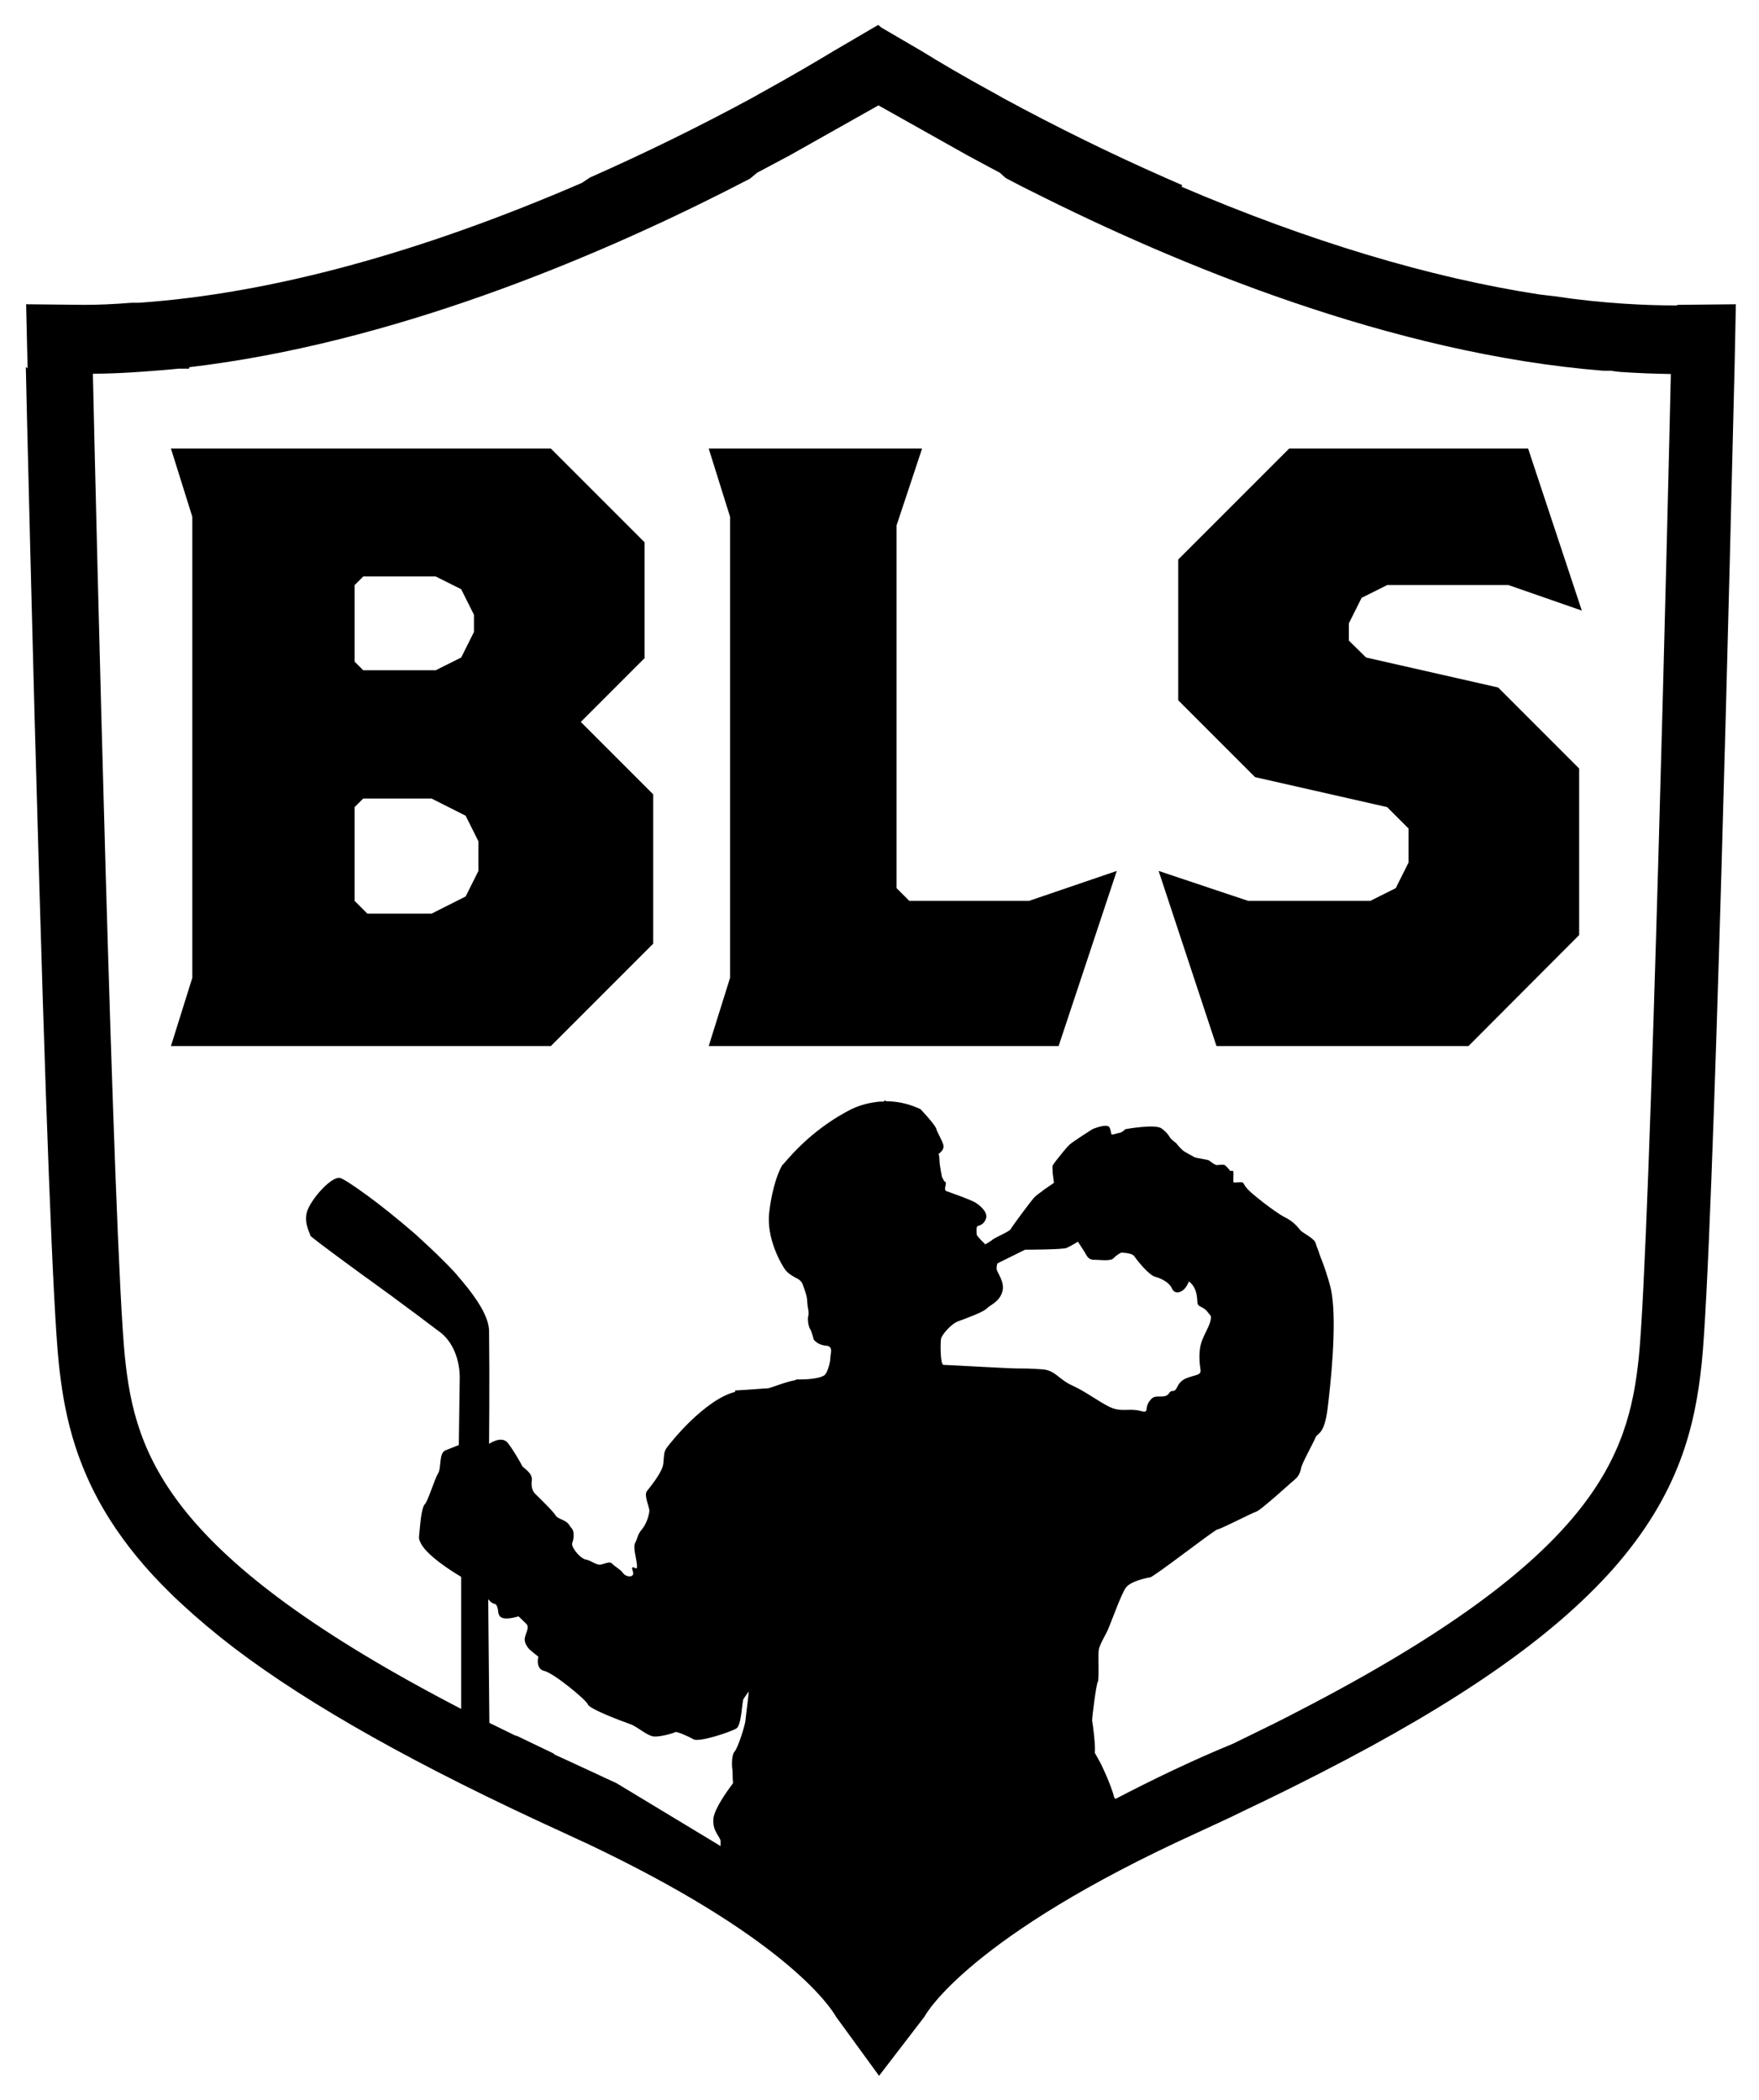
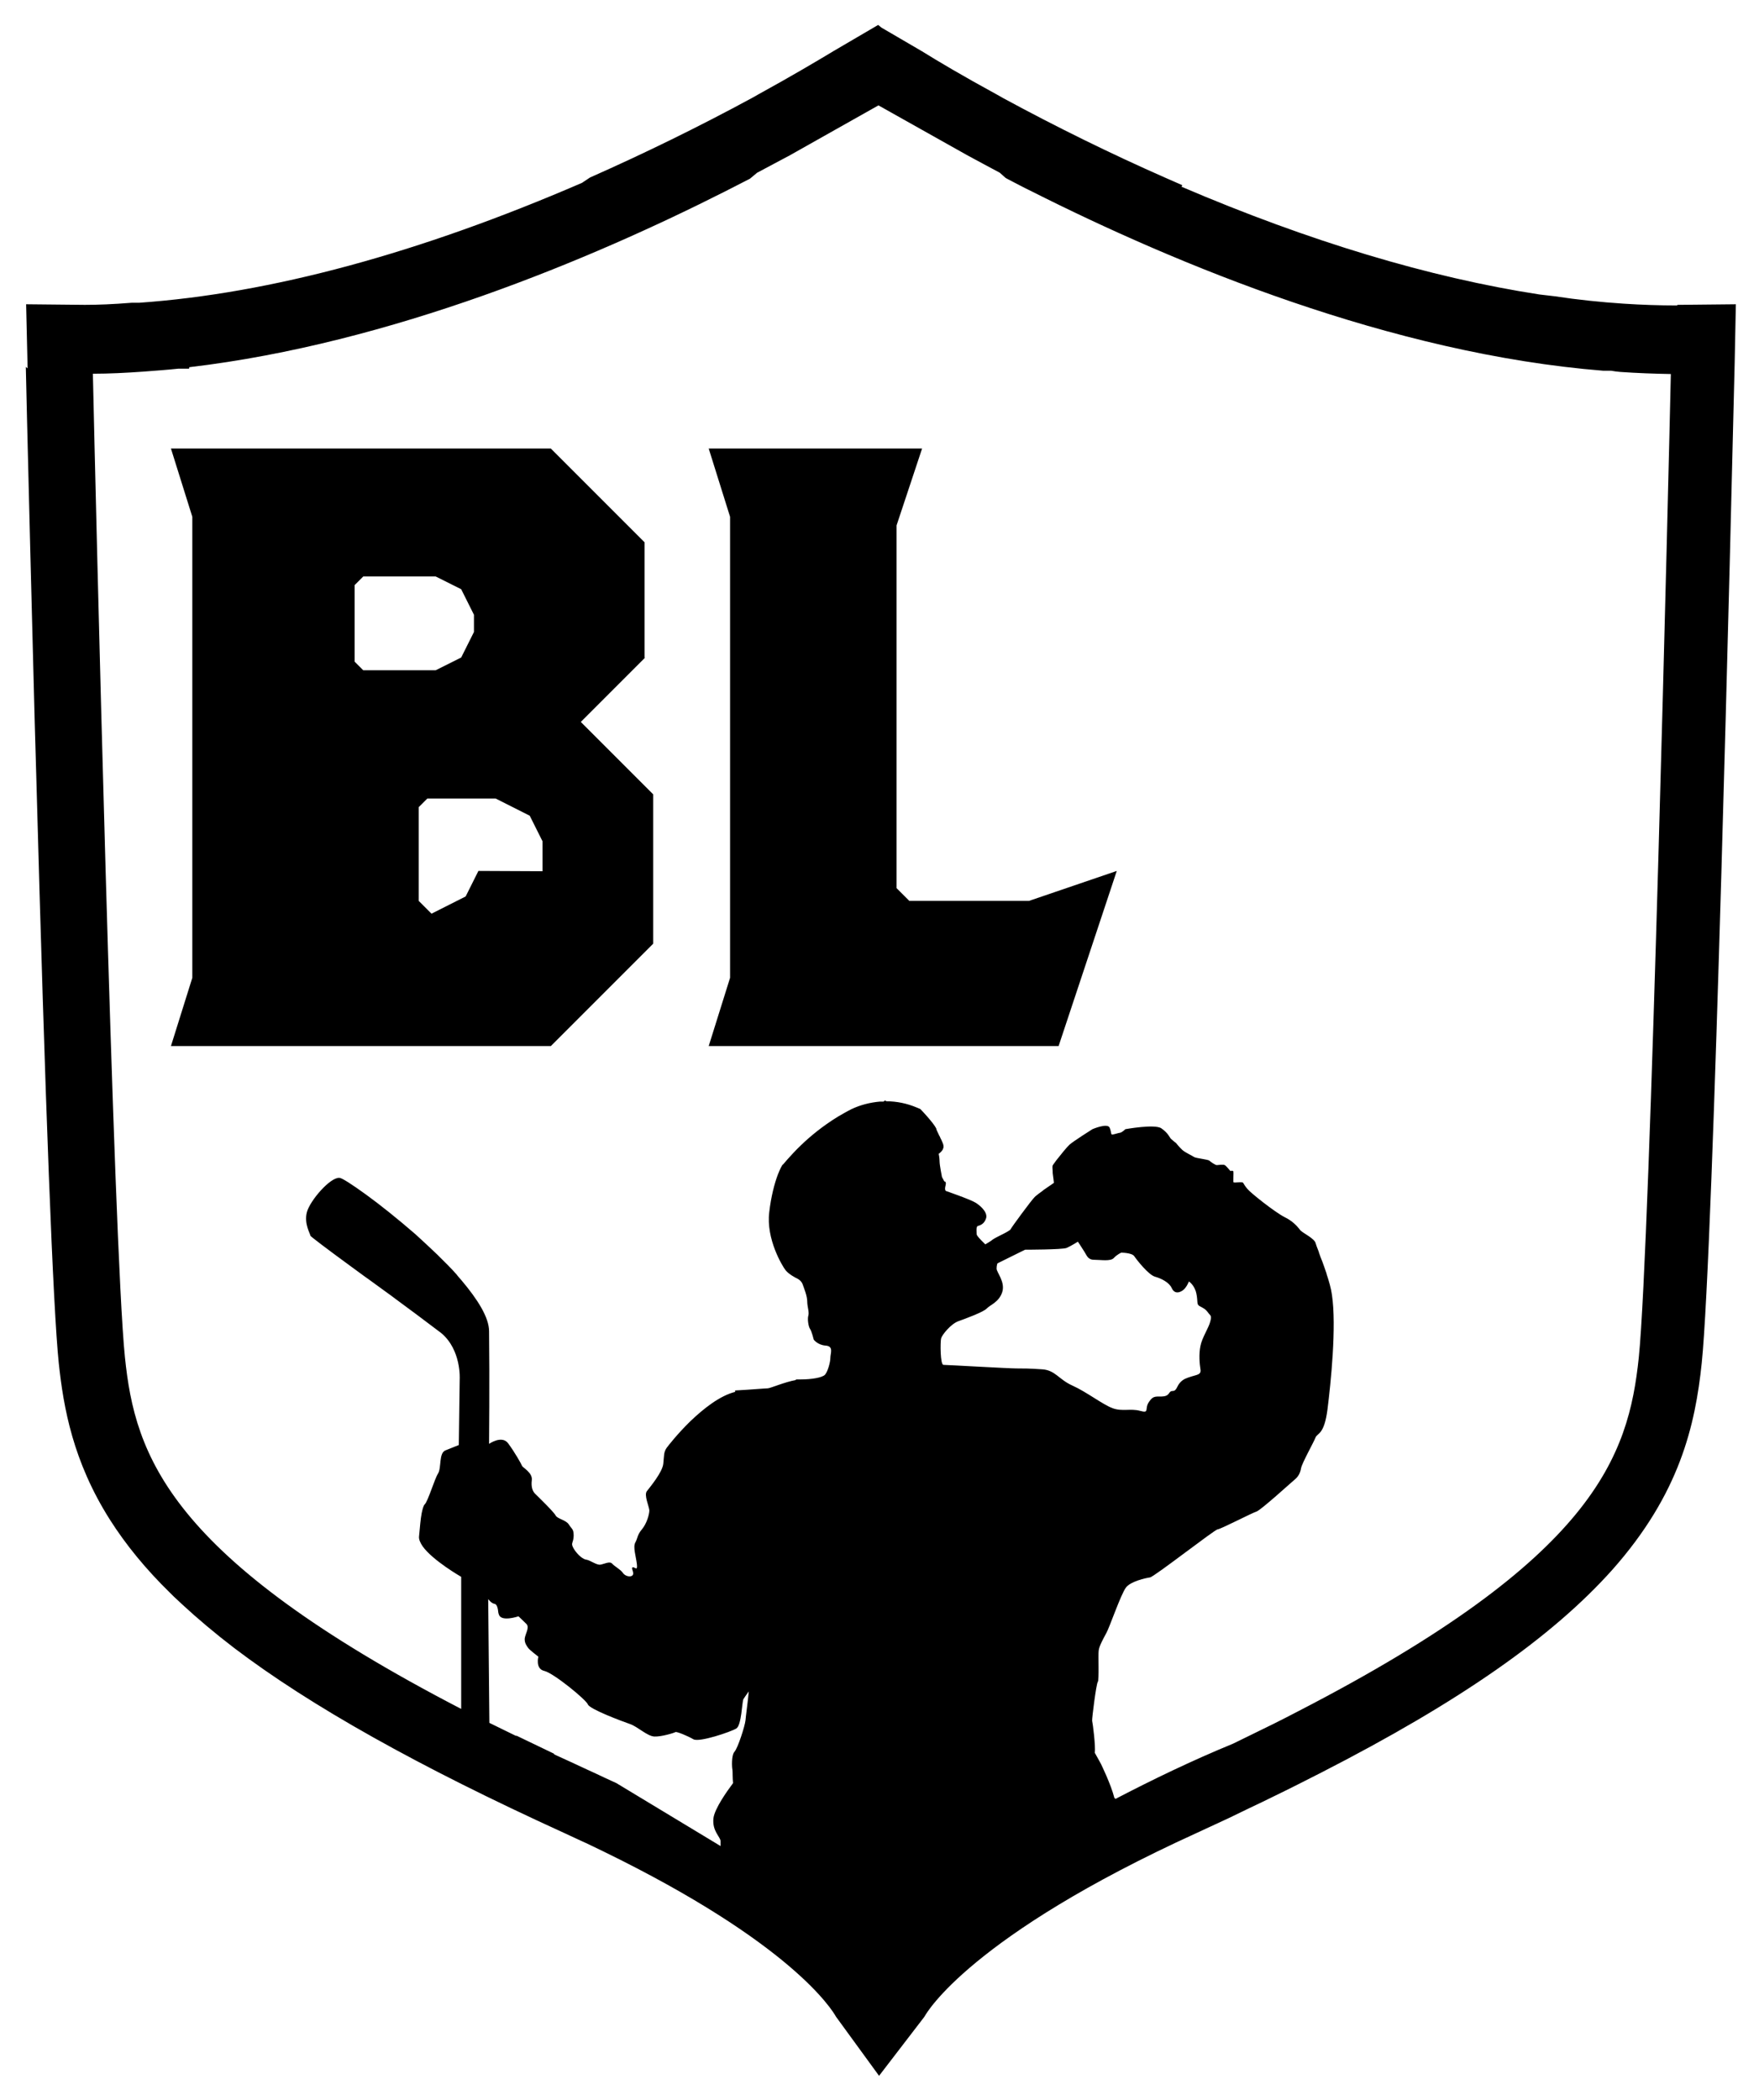
<svg xmlns="http://www.w3.org/2000/svg" id="Layer_1" data-name="Layer 1" version="1.1" viewBox="0 0 592.7 707.5">
  <defs>
    <style>
      .cls-1 {
        fill: #000;
        stroke-width: 0px;
      }
    </style>
  </defs>
  <path class="cls-1" d="M565.1,102.9c-5.9,0-11.9-.2-18-.6-7.6-.5-15.4-1.3-23.3-2.5l-5.1-.6c-37-5.7-77.6-17.9-120.6-36.3l.3-.5-5.7-2.5c-18.4-8.1-36.7-17.1-54.6-26.8l-2.3-1.3c-11.2-6.1-19.8-11.2-25.1-14.5l-13.7-8-1.1-.9-15.2,8.9c-5.3,3.2-13.9,8.3-25,14.4l-2.3,1.3c-17.9,9.7-36.3,18.7-54.6,26.8l-2.7,1.8c-54.8,23.7-105,37.3-149.3,40.4h-2.5c-6.3.5-11.3.7-15.7.7l-19.8-.2.5,21.6-.6-.5.4,17.4c.6,24.2,1.5,61.5,2.6,102.4l.5,17.3c3.1,113.5,5.7,180.3,7.6,198.5,1.6,15.1,4.8,33.1,17.2,52.7,5.4,8.5,12.1,16.7,20.4,24.8.8.8,1.5,1.5,2.4,2.3h0s1.6,1.5,1.6,1.5c5.2,4.8,11,9.7,17.4,14.6,25.8,19.6,62.2,40,111.1,62.3l5.6,2.6c2.7,1.2,5.3,2.5,7.8,3.7,63.2,30.8,77,53.2,78.4,55.7l14.5,19.9,15.2-19.8.2-.3c.6-1.1,15.4-27,91.6-61.7,3.6-1.7,7.2-3.3,11-5.1l6.4-3.1c3.2-1.5,6.5-3.1,8.1-3.9,5.8-2.8,11.3-5.6,16.4-8.2,46.9-24,78-45.8,98.2-68.4,22.7-25.6,27.9-48.6,30.1-69.6,4-38.7,9.9-287.5,11.1-337l.4-19.7-19.7.2ZM375.5,605.7c-1.2-4.7-4.5-11.4-4.5-11.4,0,0-.9-1.7-2.1-3.8.3-2.3-.7-10-.9-10.8-.1-.8,1.4-12.5,1.9-13.1.5-.6.1-9,.3-10.5.1-1.5,1.7-4.3,2.6-6,1-1.7,4.9-13.1,6.6-15.3,1.6-2.1,6.7-3.2,8.1-3.4,1.4-.2,21.9-16.2,22.8-16.2s11.5-5.5,13.1-6c1.5-.5,11.8-9.9,12.9-10.8,1.1-.9,1.8-2.1,2.1-3.8.3-1.7,4.3-8.8,4.9-10.4.7-1.5,2.9-.9,4-9.4,1.1-8.7,3.1-28,1.5-38.6-.3-2.2-1-4.6-1.8-7,0-.1,0-.2-.1-.4h0c-.4-1.3-.9-2.5-1.3-3.7-.5-1.2-.9-2.3-1.2-3.2h0s0,0,0-.1c-.6-1.5-1-2.6-1.1-3,0,0,0,0,0,0-.3-1.5-4.2-3.4-5-4.2,0,0,0,0,0,0-.1-.1-.3-.3-.5-.6-.8-1-2.3-2.7-5-4-3.3-1.7-11.5-8.2-12.5-9.5-1-1.2-1-1.4-1.4-2-.4-.6-3.2.2-3.3-.3-.1-.4.1-3.1,0-3.5-.1-.5-1-.2-1-.2,0,0-1.4-1.7-1.9-2-.6-.3-2.2,0-2.7,0s-2.1-1.1-2.5-1.5c-.4-.4-4.4-.8-5.1-1.2-.7-.5-3-1.5-4-2.4-1-.9-2.1-2.3-2.1-2.3,0,0-1.4-1.1-1.8-1.5-.4-.5-1-2-3.2-3.5-2.2-1.5-12.1.3-12.1.3,0,0-1.1,1.1-1.8,1.2-.7.1-1.8.5-2.5.6-.7.1-.3-.6-1-2.3-.7-1.7-5.8.5-5.8.5,0,0-6.5,4.1-7.7,5.2-.8.7-3,3.4-4.4,5.2-.5.7-.9,1.2-1.1,1.5,0,.1-.1.2-.2.3-.1.3-.1,1,0,2,0,.4,0,.8.1,1.3.1,1,.3,2,.3,2.4,0,.1,0,.2,0,.2,0,0-1.6,1.1-3.2,2.2-.2.1-.3.2-.5.4-1,.7-1.9,1.4-2.5,1.9-.1.1-.2.2-.3.3-1.2,1.2-7.8,10.2-8,10.7-.1.5-2.6,1.7-3.2,2-.6.3-2.2,1.1-2.8,1.5-.5.5-2.6,1.7-2.6,1.7l-1.4-1.4s-1.5-1.5-1.5-2-.3-2.6.4-2.8c.7-.2,2.2-.6,2.8-2.7.5-2.2-2.4-4.4-3.5-5.1-1.7-1.1-10.1-4-10.1-4,0,0-.5-.3-.1-1.8.4-1.5-.4-1.4-.4-1.4l-.8-1.5s-.8-4-.8-5.2-.3-2.6-.3-2.6c0,0,.9-.6,1.4-1.5,0-.2.2-.4.2-.6.2-.8-.4-2-1.1-3.4,0-.2-.2-.4-.3-.6h0c-.3-.7-.7-1.4-1-2.2,0,0,0-.1,0-.2h0c-.5-1-1.7-2.5-3.1-4.1-.8-.9-1.6-1.8-2.3-2.5l-1.2-.5c-3.3-1.4-6.8-2.1-10.2-2.1h0s0,0,0,0c-.2-.1-.4-.2-.5-.3h0c0,0,0,0,0,0,0,0,0,0,0,0h0c0,.1-.3.2-.5.4h0s0,0,0,0h0c0,0-.1,0-.2,0h0c-.3,0-.7,0-1,0-3.3.3-6.6,1.1-9.7,2.6-1.6.8-3.1,1.7-4.5,2.5-5.2,3.2-9.4,6.7-12.4,9.6,0,0,0,0,0,0h0c-2,1.9-3.4,3.5-4.5,4.7,0,0,0,0,0,0-1,1.1-1.5,1.8-1.6,1.8-.3.2-.9,1.4-1.7,3.4t0,0c-1.1,2.9-2.3,7.4-2.9,12.7-1.1,9,4.4,18.1,5.5,19.5,1.1,1.4,3.5,2.6,3.5,2.6,0,0,1.6.6,2.2,2,.5,1.4,1.6,4.1,1.6,5.9s.7,3.5.4,4.7c-.4,1.2,0,3.7.5,4.5.6.8,1.3,3.7,1.3,3.7,0,0,1.3,1.8,4,2,2.8.2,1.6,2.6,1.6,4.1s-.9,4.7-1.8,5.7c-.9,1-4.6,1.6-8.1,1.6s-1.1,0-1.7.2c-3.6.6-8.7,2.8-9.5,2.8s-6.6.5-10.7.7c-.1,0-.2,0-.3,0v.2c0,.1,0,.2,0,.3-5.2,1.3-10.7,5.7-15.1,9.9-4.3,4.2-7.5,8.3-8,9-1,1.5-.8,2.5-1.1,5.3-.3,2.9-4.5,7.9-5.5,9.2-1.1,1.3.7,5.1.8,6.5,0,1.4-.9,4.5-2.5,6.4-1.6,1.9-1.4,2.9-2.2,4.4-.9,1.5.2,4.7.5,7.3.3,2.6-.7.9-1.4,1.1-.7.2.6,1.8,0,2.6-.5.8-2.5.5-3.3-.7-.8-1.2-2.8-2.2-3.6-3.1-.8-1-2.7.1-4,.3-1.3.2-3.4-1.5-4.8-1.7-1.5-.2-3.6-2.5-4.4-4.1-.8-1.6.1-1.4.2-3.9,0-2.4-.6-2.2-1.6-3.8-1-1.6-3.9-1.9-4.5-3.1-.6-1.2-6.1-6.5-6.9-7.3-.8-.8-1.4-2.2-1.1-4.6.3-2.5-3.1-4.2-3.3-4.8-.2-.6-2.6-4.8-4.7-7.6-2.1-2.8-6.4.2-6.4.2,0,0,.2-21.2,0-37.9,0-4.7-3.9-10.8-9.3-17.2-.5-.6-1.1-1.2-1.6-1.9-1.9-2.2-4.1-4.3-6.3-6.5-.1-.1-.2-.2-.3-.3,0,0,0,0,0,0-2.4-2.3-4.9-4.6-7.3-6.8-6-5.2-12-10-16.7-13.4-4.7-3.4-8.1-5.6-8.9-5.6-3.1-.3-10,7.7-11,11.6-1,3.9,1.2,7.3,1.2,7.9,0,.2,5.8,4.6,13.2,10,2.1,1.5,4.3,3.2,6.6,4.8h0c1.8,1.3,3.7,2.7,5.5,4h0c.6.4,1.2.9,1.8,1.3.5.4,1.1.8,1.6,1.2,2.6,1.9,5.1,3.8,7.3,5.4,4.1,3.1,7.2,5.4,8.1,6.1,6.8,5.7,6.2,15.5,6.2,15.5l-.3,22.2s-2.2.9-4.5,1.8c-2.3.9-1.3,5.9-2.5,7.8-1.2,1.9-3.4,9.4-4.5,10.4-.4.4-.7,1.5-1,2.9h0c-.4,2-.6,4.9-.9,7.9-.1,1,.4,2.1,1.2,3.3,3.4,4.8,13,10.3,13,10.3v44.5c-98.6-51.1-109.9-85.2-113.3-118.5-3.9-37.5-9.9-291-10.8-331.3,5.5,0,11.2-.3,16.9-.7,4-.3,8.1-.6,11.9-1h3.6s.1-.5.1-.5c68-8,135.6-36.5,180.5-59.2,2.9-1.5,5.7-2.9,8.4-4.3l2.4-2c3.8-2,7.5-4,10.9-5.8l30-16.9,30.1,16.9c3.4,1.8,7,3.8,10.8,5.8l1.9,1.7.5.3c2.7,1.4,5.5,2.9,8.4,4.3,48.4,24.4,121.1,54.7,192.6,60.4h.2s1.2,0,1.2,0h1.2c1,.2,2.1.3,3.1.4,5.7.4,11.4.6,17,.7-.7,31.1-6.9,293.1-10.8,331.3-3.5,33.4-14.8,67.6-114.6,119.1-5.7,3-11.6,5.9-17.6,8.8l-4.5,2.2c-14.1,5.8-27.3,12.2-39.6,18.6ZM174.1,584.9c-3.1-1.5-6.1-3-9.2-4.5l-.4-41.7s1,1.4,2.1,1.6c1,.1,1.2,2,1.3,2.9,0,0,0,0,0,0,0,0,0,0,0,0,0,0,0,0,0,0,0,.2.1.4.2.7.8,2.6,6.6.6,6.6.6,0,0,1.5,1.4,2.7,2.6,1.1,1.2-.4,3.3-.6,4.9-.1,1.6.8,2.6,1.2,3.2.4.6,3.4,2.9,3.4,2.9,0,0-1.1,4.1,2,4.8,3.1.7,14.1,9.7,14.7,11.3.6,1.6,11.6,5.7,14.2,6.6,2.6.9,5.8,4.1,8.2,4.2,2.4.1,6.6-1.2,7.1-1.5.5-.2,4.1,1.3,6,2.4,1.9,1.2,12.7-2.5,14.5-3.6,1.8-1.1,1.9-9,2.4-9.9.2-.3.9-1.4,1.8-2.6-.3,3.4-1,8.3-1.1,9.7-.2,2-2.6,9.4-3.7,10.6-1.1,1.2-.9,5.3-.7,6.1.1.7,0,2.7.2,4.5-2.1,2.8-6.2,8.6-6.6,11.8-.5,4.4,2.4,6.3,2.4,7.8,0,.3,0,.9,0,1.6l-35.1-21.2-3.7-1.7c-1.9-.9-3.8-1.8-5.8-2.7-3.9-1.8-7.7-3.6-11.5-5.3v-.2s-12.9-6.2-12.9-6.2ZM335.8,427.4c0-1.2.3-1.8.3-1.8l9.3-4.6s12.6,0,14-.6c1.4-.6,3.8-2.1,3.8-2.1,0,0,1.4,2.1,2.2,3.4.8,1.2,1.1,2.7,3.3,2.7s5.5.6,6.6-.6c1.1-1.2,2.5-1.8,2.5-1.8,0,0,3.6,0,4.4,1.2.8,1.2,4.8,6.3,7,6.9,2.2.6,4.8,2,5.6,3.8.8,1.8,2.2,1.8,3.6.9,1.4-.9,2.2-3.1,2.2-3.1,0,0,1.9,1.2,2.5,4,.6,2.7,0,3.7,1.1,4.3,1.1.6,1.9.9,2.8,2.1.8,1.2,1.4.9.8,3.1-.5,2.1-2.8,5.5-3.3,8.2-.6,2.8-.3,6.1,0,7.9.3,1.8-1.1,1.8-3,2.4-1.9.6-2.8.9-3.9,2.1-1.1,1.2-1.1,2.8-2.5,2.8s-.8,1.5-3,1.8c-2.2.3-3.3-.6-4.9,1.8-1.7,2.4.3,4-3,3.1-3.3-.9-6,.3-9.3-.9-3.3-1.2-8.8-5.5-13.5-7.6-4.7-2.1-5.8-5.2-10.2-5.5-4.4-.3-6.3-.3-8.8-.3s-23.4-1.2-24.5-1.2-1.1-7.6-.8-8.9c.3-1.2,3.3-4.9,5.8-5.8,2.5-.9,8.5-3.1,9.6-4.3,1.1-1.2,4.1-2.1,5.2-5.5,1.1-3.4-1.9-6.7-1.9-7.9Z" />
-   <path class="cls-1" d="M217.2,221.5v-38.8l-31.6-31.6H57.6l7.2,23v155.3l-7.2,23h128l34.5-34.5v-50.3l-24.4-24.4,21.6-21.6ZM119.5,197.1l2.9-2.9h24.4l8.6,4.3,4.3,8.6v5.8l-4.3,8.6-8.6,4.3h-24.4l-2.9-2.9v-25.9ZM161.2,293.4l-4.3,8.6-11.5,5.8h-21.6l-4.3-4.3v-31.6l2.9-2.9h23l11.5,5.8,4.3,8.6v10.1Z" />
+   <path class="cls-1" d="M217.2,221.5v-38.8l-31.6-31.6H57.6l7.2,23v155.3l-7.2,23h128l34.5-34.5v-50.3l-24.4-24.4,21.6-21.6ZM119.5,197.1l2.9-2.9h24.4l8.6,4.3,4.3,8.6v5.8l-4.3,8.6-8.6,4.3h-24.4l-2.9-2.9v-25.9ZM161.2,293.4l-4.3,8.6-11.5,5.8l-4.3-4.3v-31.6l2.9-2.9h23l11.5,5.8,4.3,8.6v10.1Z" />
  <polygon class="cls-1" points="306.4 303.5 302.1 299.2 302.1 177 310.7 151.1 238.8 151.1 246 174.1 246 329.4 238.8 352.4 356.7 352.4 376.3 293.4 346.7 303.5 306.4 303.5" />
-   <polygon class="cls-1" points="532.1 315 532.1 258.9 504.8 231.6 460.3 221.5 454.5 215.8 454.5 210 458.8 201.4 467.4 197.1 508.3 197.1 533 205.7 514.9 151.1 434.4 151.1 397 188.5 397 235.9 422.9 261.8 467.4 271.9 474.6 279.1 474.6 290.6 470.3 299.2 461.7 303.5 420.6 303.5 390.4 293.4 409.9 352.4 494.8 352.4 532.1 315" />
</svg>